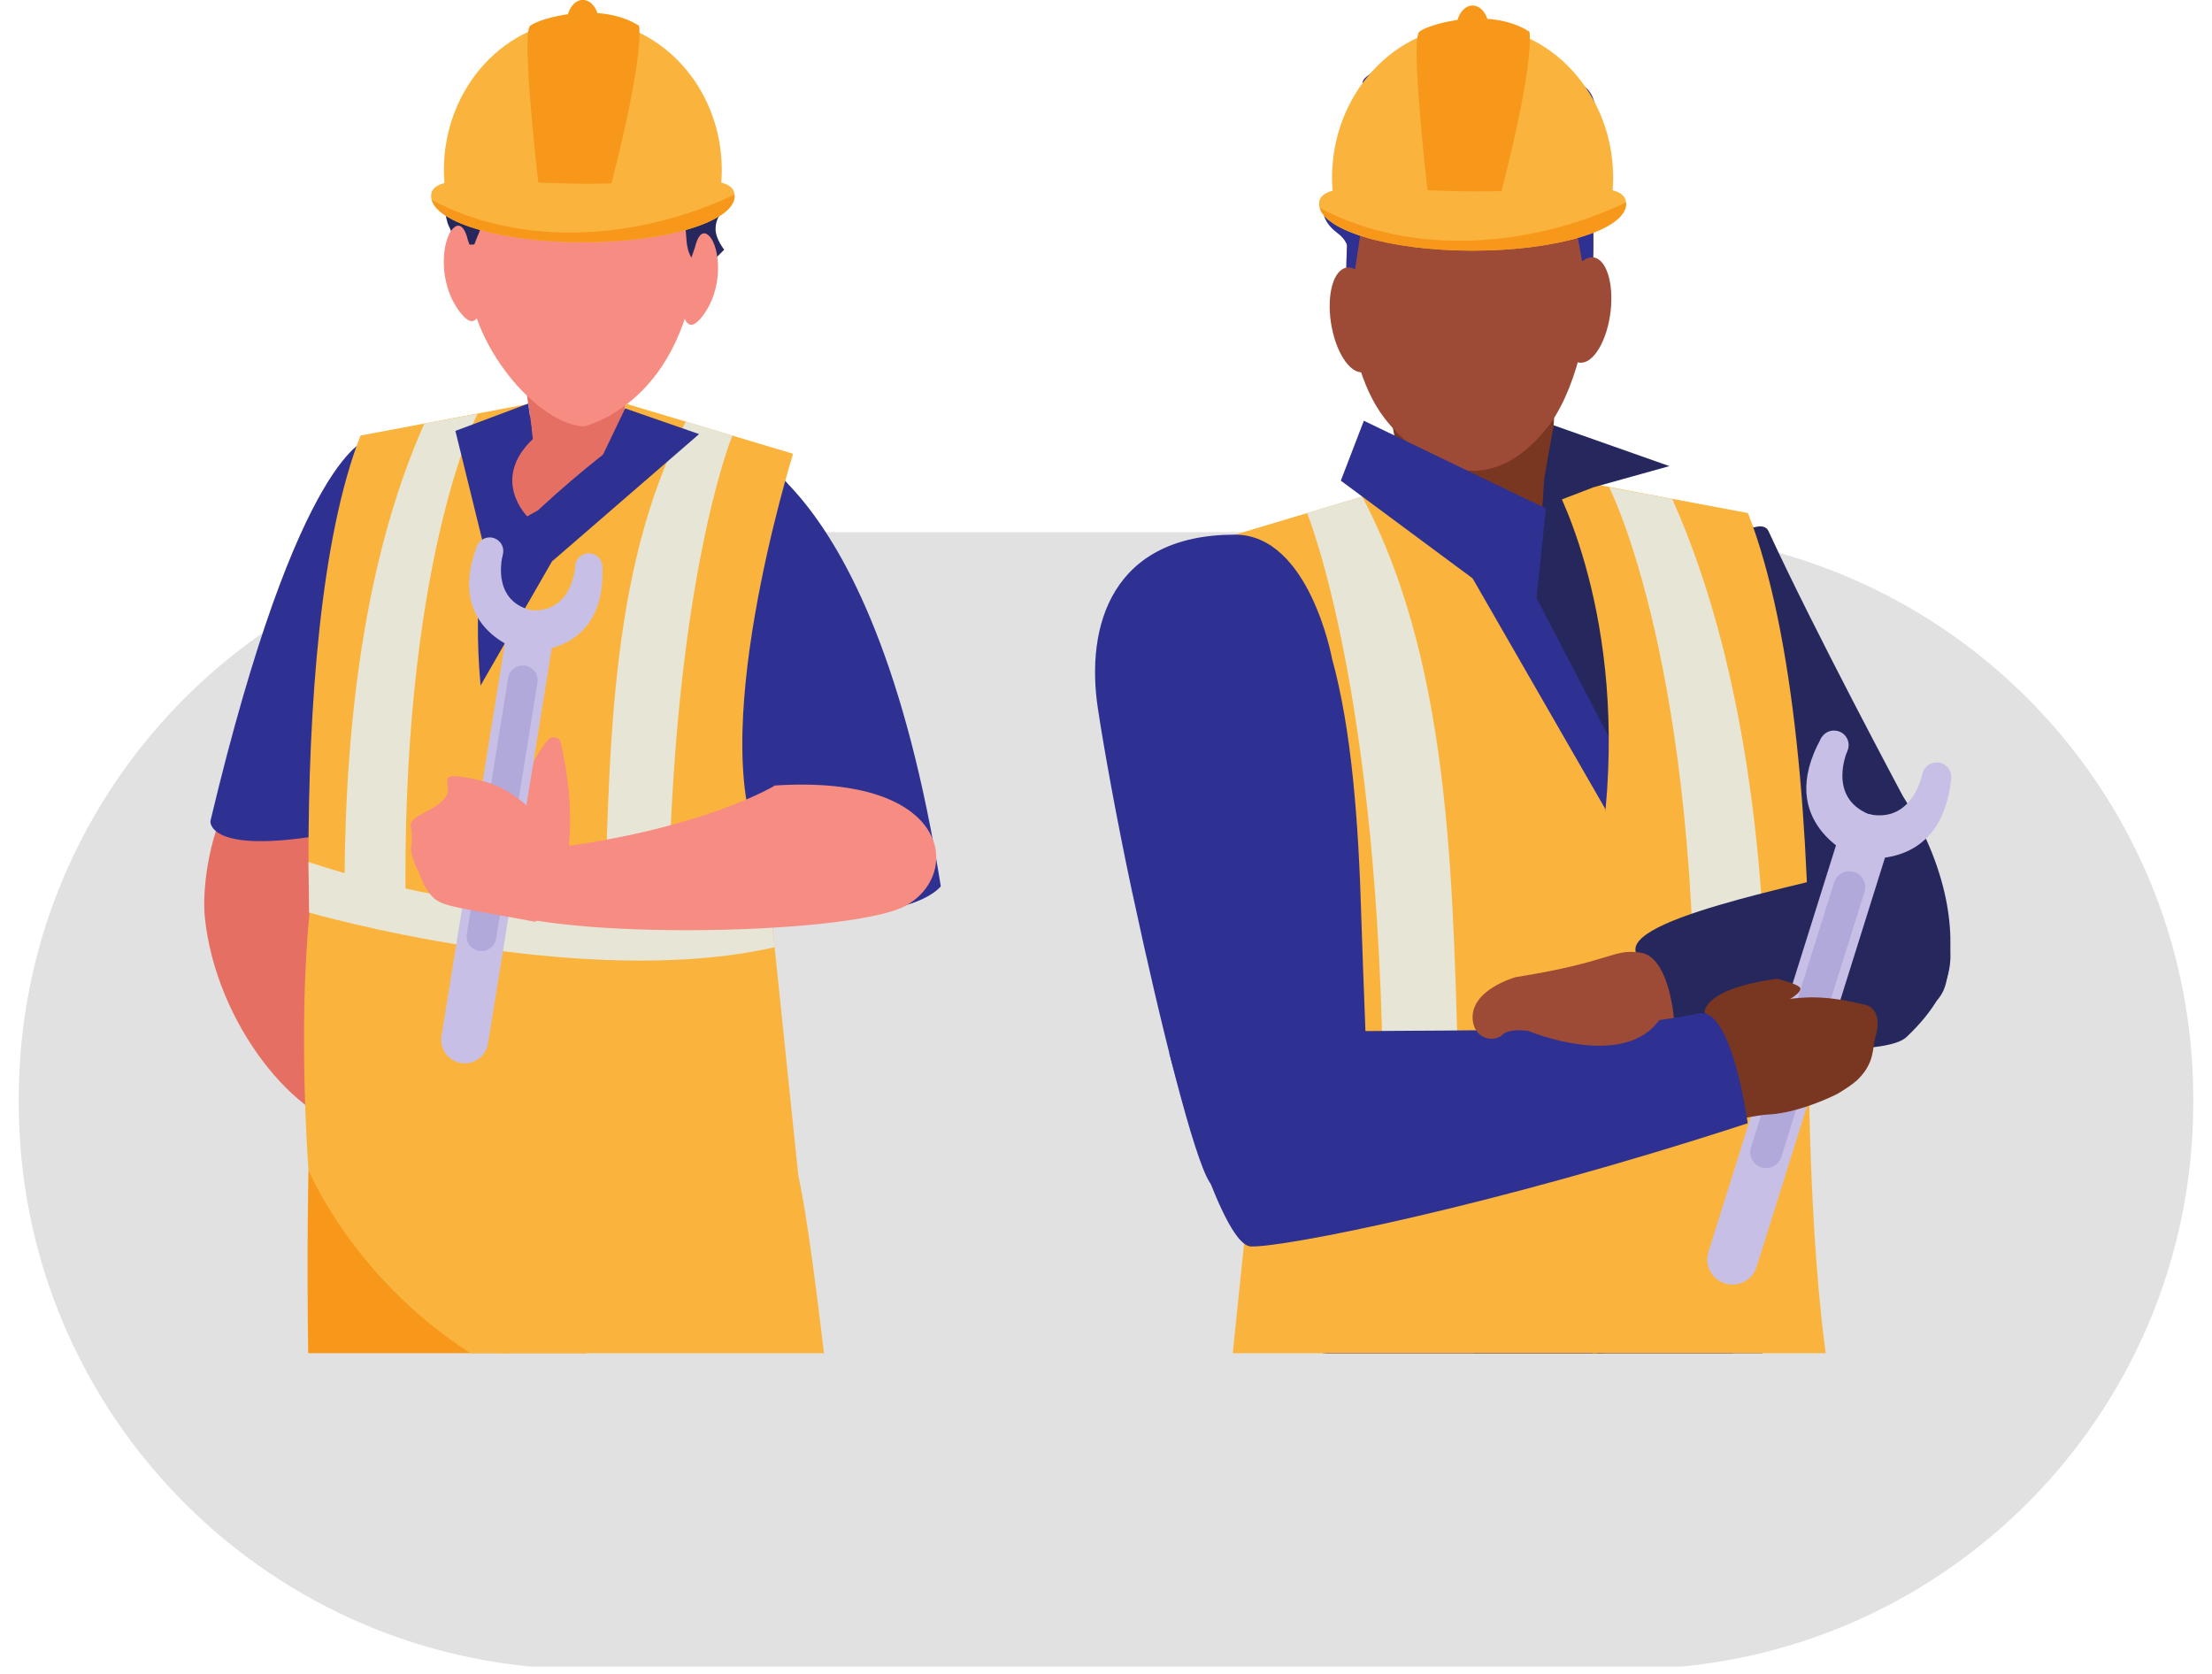
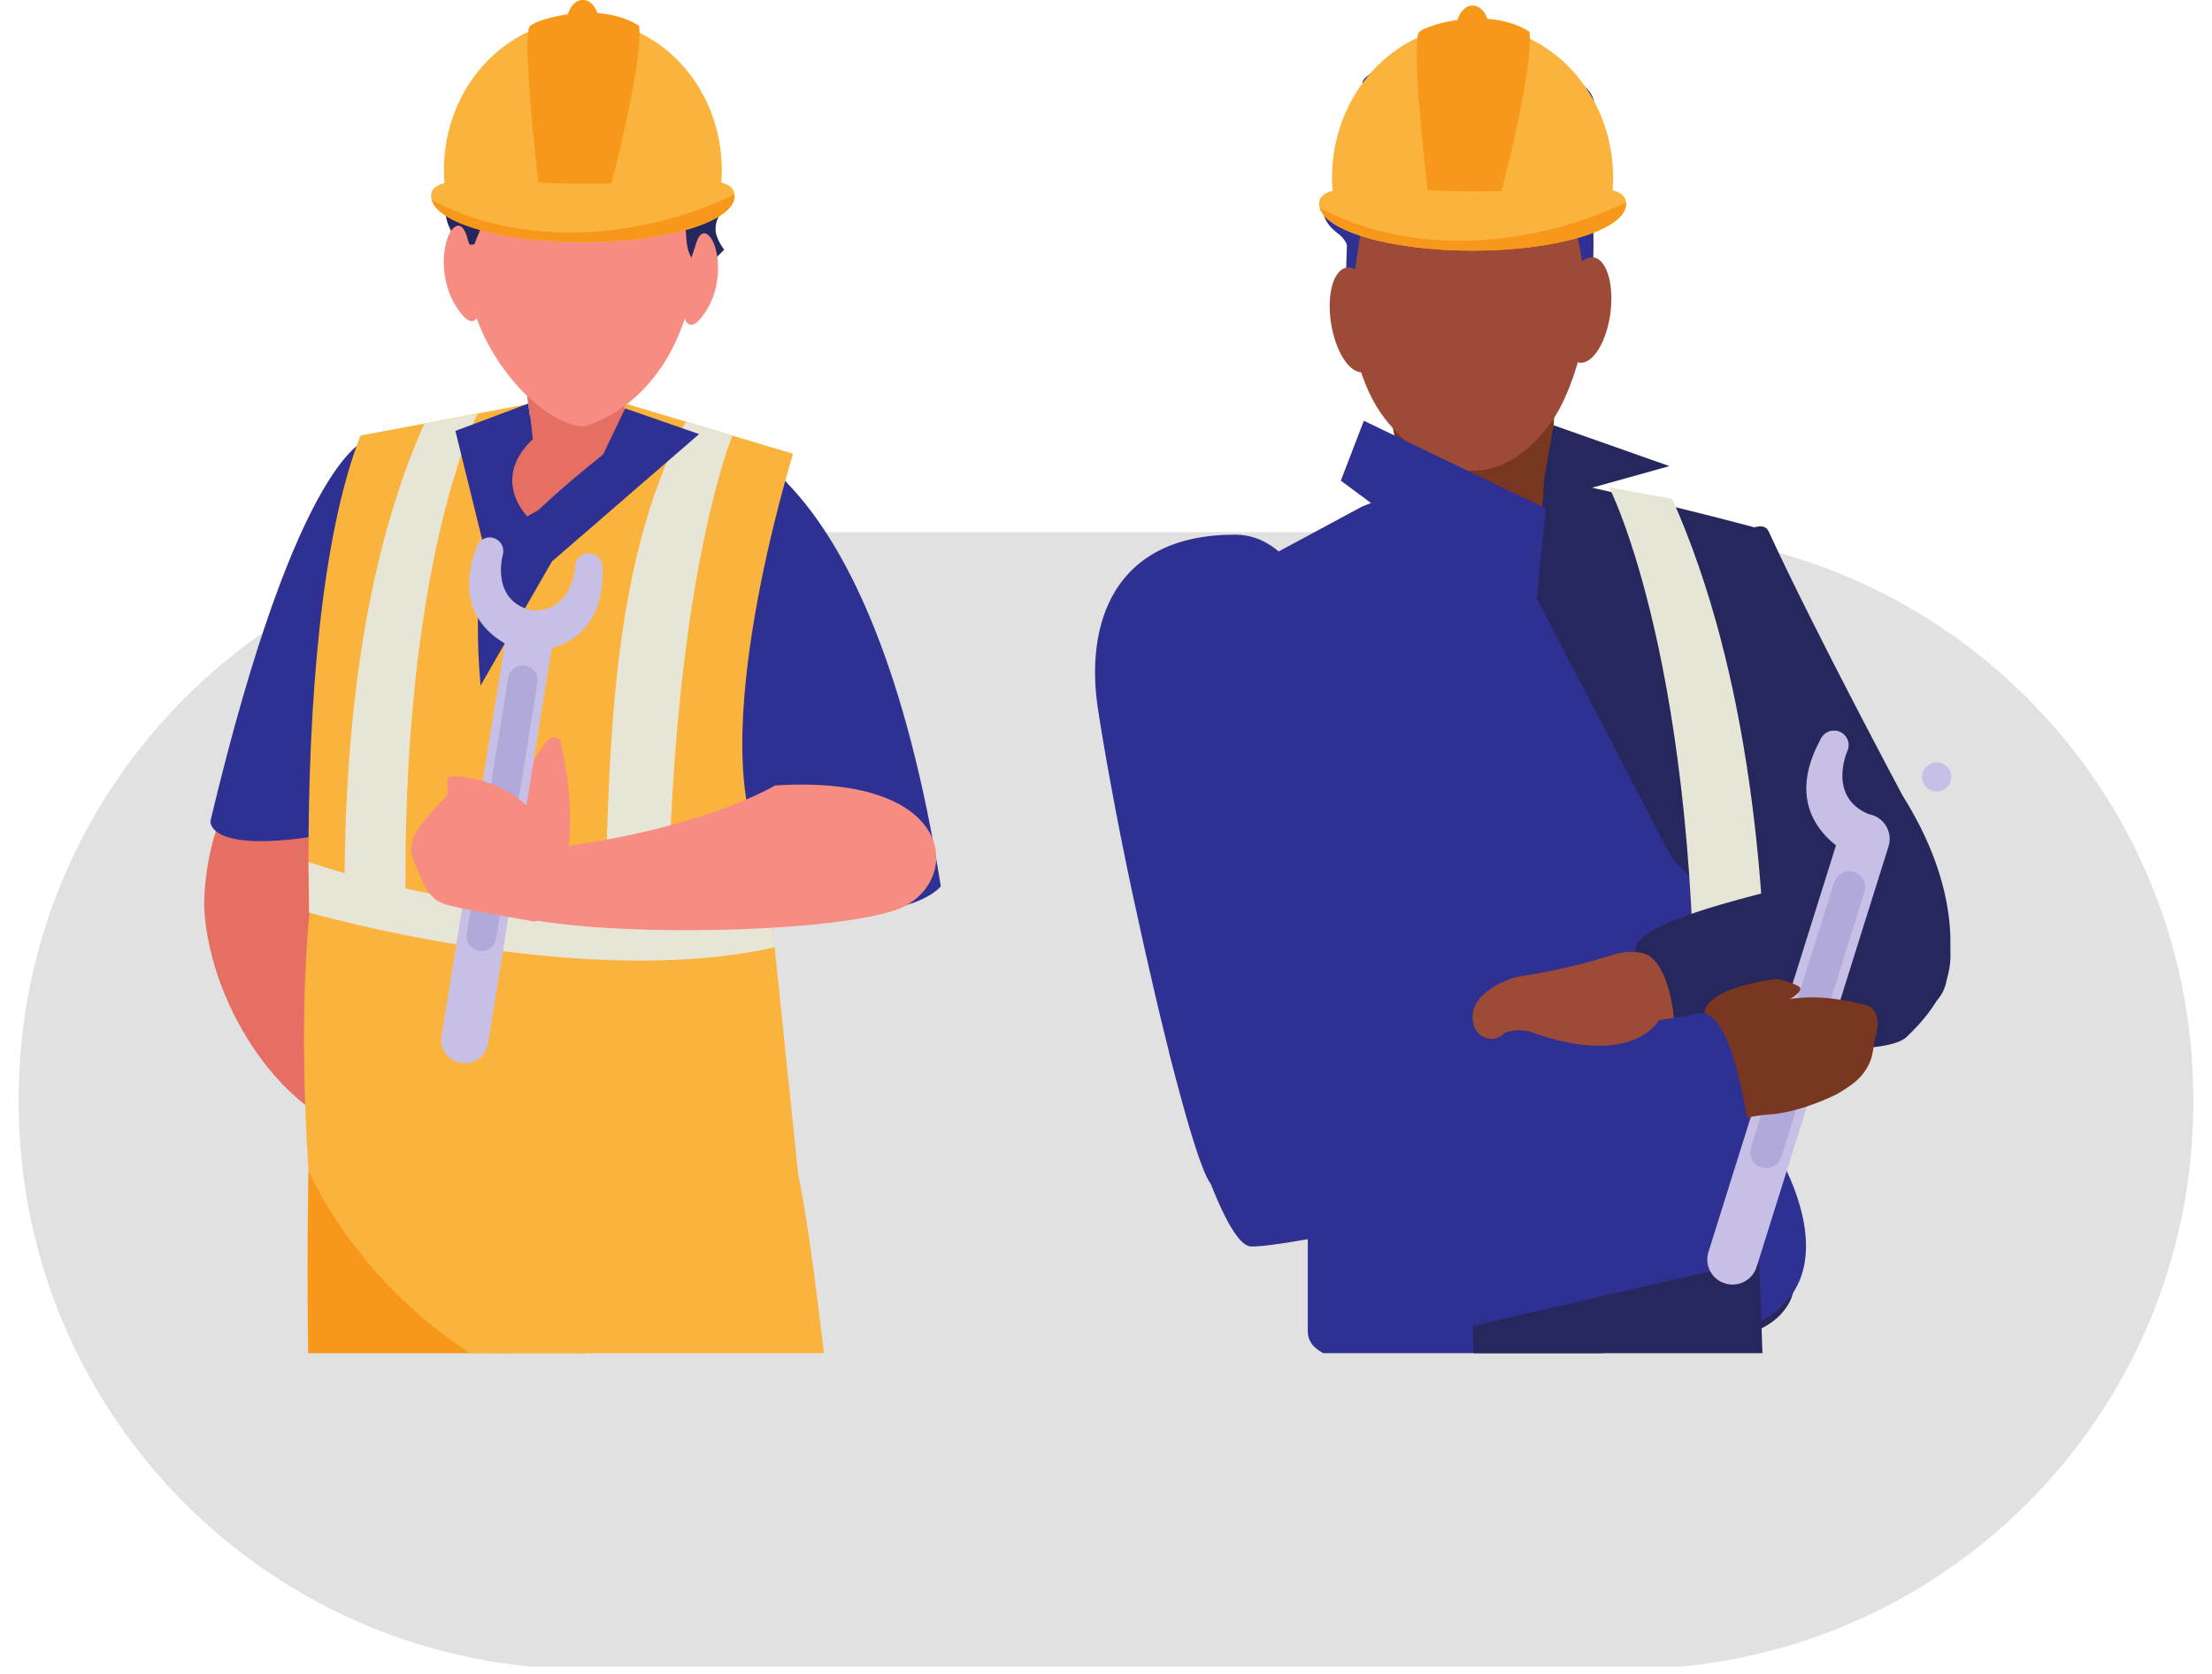
<svg xmlns="http://www.w3.org/2000/svg" width="144" zoomAndPan="magnify" viewBox="0 0 108 81.75" height="109" preserveAspectRatio="xMidYMid meet" version="1.0">
  <defs>
    <clipPath id="ea756b3a66">
      <path d="M 0.914 25.984 L 107.262 25.984 L 107.262 81.5 L 0.914 81.5 Z M 0.914 25.984 " clip-rule="nonzero" />
    </clipPath>
    <clipPath id="da6ea745d1">
      <path d="M 28.578 25.984 L 79.422 25.984 C 94.703 25.984 107.086 38.371 107.086 53.652 L 107.086 53.836 C 107.086 69.113 94.703 81.5 79.422 81.5 L 28.578 81.5 C 13.297 81.5 0.914 69.113 0.914 53.836 L 0.914 53.652 C 0.914 38.371 13.297 25.984 28.578 25.984 " clip-rule="nonzero" />
    </clipPath>
    <clipPath id="58c2463cf6">
      <path d="M 54 20.898 L 88.199 20.898 L 88.199 66.07 L 54 66.07 Z M 54 20.898 " clip-rule="nonzero" />
    </clipPath>
    <clipPath id="4afabbd1bf">
      <path d="M 71.742 61.363 L 86.184 61.363 L 86.184 66.07 L 71.742 66.07 Z M 71.742 61.363 " clip-rule="nonzero" />
    </clipPath>
    <clipPath id="72dcc16507">
      <path d="M 64.688 62.199 L 85.512 62.199 L 85.512 66.07 L 64.688 66.07 Z M 64.688 62.199 " clip-rule="nonzero" />
    </clipPath>
    <clipPath id="219386f277">
-       <path d="M 60.152 23.074 L 78.965 23.074 L 78.965 66.07 L 60.152 66.07 Z M 60.152 23.074 " clip-rule="nonzero" />
-     </clipPath>
+       </clipPath>
    <clipPath id="643f4a6af9">
      <path d="M 75.605 23.074 L 89.207 23.074 L 89.207 66.07 L 75.605 66.07 Z M 75.605 23.074 " clip-rule="nonzero" />
    </clipPath>
    <clipPath id="d10aae2513">
      <path d="M 9.645 38 L 20 38 L 20 56 L 9.645 56 Z M 9.645 38 " clip-rule="nonzero" />
    </clipPath>
    <clipPath id="bcd8ccb351">
      <path d="M 15 52 L 28.746 52 L 28.746 66.07 L 15 66.07 Z M 15 52 " clip-rule="nonzero" />
    </clipPath>
    <clipPath id="7c509f00f6">
      <path d="M 15 49.492 L 25.727 49.492 L 25.727 66.07 L 15 66.07 Z M 15 49.492 " clip-rule="nonzero" />
    </clipPath>
    <clipPath id="03f4ecf0f3">
      <path d="M 22.703 50.496 L 40.336 50.496 L 40.336 66.07 L 22.703 66.07 Z M 22.703 50.496 " clip-rule="nonzero" />
    </clipPath>
  </defs>
  <g clip-path="url(#ea756b3a66)">
    <g clip-path="url(#da6ea745d1)">
      <path fill="#e1e1e1" d="M 0.914 25.984 L 107.262 25.984 L 107.262 81.375 L 0.914 81.375 Z M 0.914 25.984 " fill-opacity="1" fill-rule="nonzero" />
    </g>
  </g>
  <path fill="#26285d" d="M 85.969 25.832 C 85.969 25.832 79.242 23.988 72.926 22.836 C 72.926 22.836 74.434 23.227 76.273 24.719 C 75.988 25.496 74.621 29.309 74.82 30.137 C 75.023 30.969 81.336 42.039 82.766 44.641 C 82.719 59.309 82.531 56.637 82.531 56.637 L 79.492 65.164 C 79.492 65.164 85.586 66.543 87.301 63.703 C 88.918 61.027 83.121 59.332 85.969 25.832 " fill-opacity="1" fill-rule="nonzero" />
  <path fill="#793620" d="M 66.809 15.578 C 66.809 15.578 68.484 22.047 68.719 25.762 C 68.719 25.762 73.387 30.141 75.93 27.711 C 75.93 27.711 75.195 16.234 77.273 14.746 C 79.348 13.258 66.809 15.578 66.809 15.578 " fill-opacity="1" fill-rule="nonzero" />
  <path fill="#26285d" d="M 75.859 20.766 C 75.859 20.766 75.391 23.344 75.391 23.461 C 75.391 23.582 75.02 29.199 75.02 29.199 C 75.02 29.199 76.496 27.402 76.844 27.059 C 77.188 26.715 77.656 23.18 77.656 23.18 L 75.859 20.766 " fill-opacity="1" fill-rule="nonzero" />
  <g clip-path="url(#58c2463cf6)">
    <path fill="#2e3192" d="M 63.852 65.02 C 63.852 65.469 64.125 65.812 64.605 66.07 L 78.223 66.07 C 81.438 65.652 83.922 65.203 83.922 65.203 C 91.504 63.645 86.645 56.078 86.645 56.078 L 83.125 43.441 C 82.617 42.93 82.117 42.414 81.629 41.898 L 75.02 29.199 L 75.477 24.828 L 66.941 20.914 L 67.164 24.469 L 66.508 24.73 L 57.684 29.48 L 54.023 35.426 L 63.852 58.203 C 63.852 58.203 63.852 64.188 63.852 65.02 " fill-opacity="1" fill-rule="nonzero" />
  </g>
  <path fill="#26285d" d="M 89.93 49.043 C 89.621 48.922 89.656 49.066 89.723 49.211 C 89.867 49.52 90.176 49.832 87.539 47.473 C 87.539 47.473 88.184 49.188 86.566 47.418 C 83.707 44.875 83.828 40.172 82.031 37.535 C 82.031 37.535 81.098 32.059 82.492 28.926 C 83.375 26.934 85.93 25.023 86.348 25.934 C 88.586 30.797 92.895 38.844 92.895 38.848 C 95.367 42.785 95.473 45.988 95.023 47.957 C 94.543 50.062 91.633 49.715 89.93 49.043 " fill-opacity="1" fill-rule="nonzero" />
  <g clip-path="url(#4afabbd1bf)">
    <path fill="#26285d" d="M 86.051 66.07 C 85.957 63.238 85.871 61.523 85.871 61.523 L 71.902 64.742 C 71.902 64.742 71.918 65.219 71.949 66.07 L 86.051 66.07 " fill-opacity="1" fill-rule="nonzero" />
  </g>
  <g clip-path="url(#72dcc16507)">
-     <path fill="#2e3192" d="M 84.629 66.07 C 84.863 65.277 85.098 64.484 85.332 63.699 C 85.789 62.164 73.84 64.371 73.734 62.809 C 69.762 62.766 67.852 61.43 64.922 63.359 C 64.922 63.359 64.871 64.348 64.746 66.07 L 84.629 66.07 " fill-opacity="1" fill-rule="nonzero" />
-   </g>
+     </g>
  <g clip-path="url(#219386f277)">
    <path fill="#fab43d" d="M 61.91 49.438 L 60.188 66.07 L 77.973 66.07 C 78.496 59.859 79.355 47.066 78.391 39.52 L 70.238 25.352 L 69.988 23.203 L 60.301 26.105 C 60.301 26.105 65.652 43.199 61.91 49.438 " fill-opacity="1" fill-rule="nonzero" />
  </g>
-   <path fill="#e7e5d6" d="M 67.531 53.668 C 67.395 33.703 63.816 25.051 63.816 25.051 L 66.508 24.246 C 71.09 32.902 70.898 44.219 71.25 53.512 C 70.074 53.293 68.641 53.273 67.531 53.668 " fill-opacity="1" fill-rule="nonzero" />
  <g clip-path="url(#643f4a6af9)">
-     <path fill="#fab43d" d="M 78.391 39.52 L 77.734 66.07 L 89.141 66.07 C 88.887 64.262 88.434 60.086 88.316 52.883 C 88.297 51.855 88.355 50.805 88.355 49.734 C 88.367 40.75 87.645 30.926 85.344 25.051 L 75.691 23.234 C 75.691 23.234 79.336 29.367 78.391 39.52 " fill-opacity="1" fill-rule="nonzero" />
-   </g>
+     </g>
  <path fill="#e7e5d6" d="M 83.824 52.469 C 83.434 52.574 83.07 52.715 82.723 52.879 C 83.074 32.543 78.566 23.793 78.566 23.793 L 81.645 24.355 C 85.473 32.945 86.332 43.574 86.266 52.301 C 85.445 52.203 84.613 52.25 83.824 52.469 " fill-opacity="1" fill-rule="nonzero" />
  <path fill="#e7e5d6" d="M 61.367 54.672 L 61.625 52.199 C 61.625 52.199 74.41 54.371 88.355 49.734 L 88.32 52.664 C 88.32 52.664 72.594 57.223 61.367 54.672 " fill-opacity="1" fill-rule="nonzero" />
  <path fill="#fab43d" d="M 58.84 30.535 C 58.855 33.965 58.73 37.395 58.625 40.832 C 57.703 35.848 57.035 32.523 57.035 32.523 C 57.562 31.809 58.176 31.148 58.84 30.535 " fill-opacity="1" fill-rule="nonzero" />
  <path fill="#26285d" d="M 91.75 42.199 C 91.75 42.199 98.594 45.414 93.09 50.629 C 92.312 51.363 88.918 51.453 79.848 50.871 C 79.848 50.871 82.676 49.691 80.027 46.766 C 78.406 44.977 88.145 43.211 91.75 42.199 " fill-opacity="1" fill-rule="nonzero" />
  <path fill="#c7bfe5" d="M 91.398 39.789 C 92.047 39.992 92.41 40.68 92.207 41.324 L 85.766 61.859 C 85.562 62.508 84.871 62.867 84.223 62.664 C 83.574 62.465 83.211 61.777 83.414 61.129 L 89.855 40.594 C 90.059 39.945 90.75 39.586 91.398 39.789 " fill-opacity="1" fill-rule="nonzero" />
  <path fill="#b2a9db" d="M 86.234 57.031 C 86.156 57.031 86.078 57.02 86 56.996 C 85.59 56.871 85.363 56.438 85.492 56.027 L 89.551 43.082 C 89.656 42.754 89.961 42.539 90.293 42.539 C 90.367 42.539 90.445 42.551 90.523 42.574 C 90.934 42.703 91.16 43.137 91.035 43.543 L 86.973 56.488 C 86.871 56.82 86.562 57.031 86.234 57.031 " fill-opacity="1" fill-rule="nonzero" />
  <path fill="#c7bfe5" d="M 94.926 37.328 C 94.586 37.125 94.148 37.234 93.945 37.57 C 93.742 37.906 93.848 38.34 94.188 38.543 C 94.523 38.75 94.961 38.641 95.164 38.305 C 95.371 37.969 95.262 37.531 94.926 37.328 " fill-opacity="1" fill-rule="nonzero" />
-   <path fill="#c7bfe5" d="M 95.266 37.98 C 94.812 42.777 90.57 41.844 90.57 41.844 L 91.227 39.75 C 93.383 40.219 93.852 37.816 93.852 37.816 L 95.266 37.98 " fill-opacity="1" fill-rule="nonzero" />
  <path fill="#c7bfe5" d="M 89.59 35.672 C 89.984 35.695 90.281 36.031 90.258 36.422 C 90.234 36.812 89.895 37.113 89.504 37.09 C 89.109 37.066 88.809 36.727 88.832 36.336 C 88.859 35.945 89.195 35.645 89.59 35.672 " fill-opacity="1" fill-rule="nonzero" />
  <path fill="#c7bfe5" d="M 88.938 36.008 C 86.57 40.215 90.59 41.848 90.59 41.848 L 91.246 39.754 C 89.207 38.918 90.191 36.68 90.191 36.68 L 88.938 36.008 " fill-opacity="1" fill-rule="nonzero" />
  <path fill="#2e3192" d="M 66.672 58.645 C 67.035 57.328 66.664 51.047 66.465 44.789 C 66.332 40.152 65.996 35.629 65.035 32.156 C 65.035 32.156 63.93 26.105 60.301 26.105 C 54.301 26.102 52.984 30.535 53.605 34.602 C 53.883 36.449 54.496 39.887 55.277 43.559 C 55.285 43.594 55.293 43.629 55.301 43.66 C 55.312 43.719 55.328 43.781 55.34 43.84 C 56.641 49.922 58.293 56.562 59.062 57.727 C 60.312 59.613 66.039 60.949 66.672 58.645 " fill-opacity="1" fill-rule="nonzero" />
  <path fill="#793620" d="M 83.824 49.98 L 83.223 49.43 C 83.223 49.43 83.129 48.281 86.777 47.789 C 86.777 47.789 87.828 48.051 87.898 48.246 C 87.969 48.441 87.391 48.898 86.508 49.125 C 85.625 49.355 83.824 49.98 83.824 49.98 " fill-opacity="1" fill-rule="nonzero" />
  <path fill="#793620" d="M 83.566 49.473 C 83.566 49.473 85.355 49.004 86.566 48.871 C 87.773 48.738 88.711 48.488 90.988 49.043 C 90.988 49.043 92.027 49.121 91.547 50.719 C 91.414 51.16 91.547 51.863 90.727 52.688 C 90.406 53.008 89.715 53.406 89.715 53.406 C 89.715 53.406 84.953 55.887 84 53.105 L 83.566 49.473 " fill-opacity="1" fill-rule="nonzero" />
  <path fill="#793620" d="M 81.695 50.375 C 82.586 52.105 81.375 53.652 82.023 55.199 C 83.266 55 84.957 54.578 86.23 54.418 C 86.23 54.418 88.492 49.781 83.832 49.484 C 83.395 49.457 82.641 49.73 81.383 49.844 C 81.566 50.066 81.551 50.094 81.695 50.375 " fill-opacity="1" fill-rule="nonzero" />
  <path fill="#2e3192" d="M 57.09 51.418 C 57.09 51.418 59.523 60.805 61.078 60.859 C 62.633 60.918 72.777 58.941 85.332 54.844 C 85.332 54.844 84.566 49.152 82.961 49.48 C 74.84 51.148 60.777 49.434 57.09 51.418 " fill-opacity="1" fill-rule="nonzero" />
  <path fill="#9d4b36" d="M 81.727 49.703 C 81.727 49.703 81.496 46.723 80.105 46.516 C 78.719 46.305 78.797 46.945 74 47.711 C 74 47.711 71.746 48.328 71.906 49.82 C 72.016 50.797 73 50.879 73.344 50.531 C 73.688 50.188 74.617 50.336 74.617 50.336 C 74.617 50.336 79.238 52.27 81.012 49.809 L 81.727 49.703 " fill-opacity="1" fill-rule="nonzero" />
  <path fill="#9d4b36" d="M 67.59 20.406 C 67.59 20.406 71.484 25.812 75.465 20.977 C 78.312 17.527 78.508 7.824 76.309 5.676 C 74.105 3.531 68.789 2.055 66.809 6.953 C 65.262 10.781 65.266 17.391 67.59 20.406 " fill-opacity="1" fill-rule="nonzero" />
  <path fill="#2e3192" d="M 66.809 6.953 C 65.996 8.957 65.617 11.73 65.773 14.348 L 65.957 14.523 L 66.809 8.824 L 71.773 10.41 L 76.504 8.719 L 77.504 14.156 L 77.699 13.969 C 78.02 10.453 77.539 6.879 76.309 5.676 C 74.105 3.531 68.789 2.055 66.809 6.953 " fill-opacity="1" fill-rule="nonzero" />
  <path fill="#9d4b36" d="M 77.875 12.582 C 78.504 12.758 78.828 14.047 78.602 15.457 C 78.371 16.867 77.676 17.867 77.047 17.691 C 76.418 17.516 76.09 16.227 76.32 14.816 C 76.551 13.406 77.246 12.406 77.875 12.582 " fill-opacity="1" fill-rule="nonzero" />
  <path fill="#9d4b36" d="M 65.656 13.09 C 66.277 12.879 67.008 13.84 67.285 15.234 C 67.562 16.629 67.281 17.934 66.656 18.148 C 66.035 18.363 65.305 17.402 65.027 16.004 C 64.75 14.609 65.031 13.305 65.656 13.09 " fill-opacity="1" fill-rule="nonzero" />
  <path fill="#2e3192" d="M 77.582 8.941 C 77.582 8.941 77.961 8.234 77.797 7.68 C 77.633 7.125 78.504 4.824 77.191 4.109 C 75.879 3.398 74.367 2.949 73.492 2.129 C 72.621 1.312 70.711 2.75 69.387 3.672 C 68.062 4.598 67.898 2.883 66.809 3.672 C 65.723 4.465 68.172 4.449 67.641 5.477 C 67.109 6.508 65.785 7.637 66.156 8.324 C 66.527 9.012 64.832 9.16 64.645 9.816 C 64.461 10.477 64.785 11 65.316 11.395 C 65.848 11.785 65.918 12.352 65.863 12.746 C 65.812 13.141 66.422 8.34 66.422 8.34 L 69.414 8.629 L 76.891 8.445 L 77.461 8.922 " fill-opacity="1" fill-rule="nonzero" />
  <path fill="#2e3192" d="M 75.477 24.828 L 71.898 28.238 L 65.465 23.469 L 66.59 20.543 L 75.477 24.828 " fill-opacity="1" fill-rule="nonzero" />
  <path fill="#26285d" d="M 75.309 24.75 L 77.797 23.793 L 81.508 22.758 L 75.859 20.766 L 75.309 24.75 " fill-opacity="1" fill-rule="nonzero" />
  <path fill="#fab43d" d="M 67.434 9.746 C 69.309 10.207 71.27 10.516 73.191 10.68 C 74.203 10.766 75.219 10.836 76.234 10.84 L 76.355 10.84 C 77.027 10.414 77.738 10.062 78.578 9.777 C 78.617 9.766 78.648 9.758 78.684 9.746 C 78.73 9.398 78.762 9.047 78.762 8.684 C 78.762 4.578 75.691 1.25 71.898 1.25 C 68.109 1.25 65.035 4.578 65.035 8.684 C 65.035 9.02 65.062 9.348 65.105 9.672 C 65.816 9.535 66.594 9.543 67.434 9.746 " fill-opacity="1" fill-rule="nonzero" />
  <path fill="#f7981a" d="M 69.699 9.289 C 69.699 9.289 68.84 1.922 69.301 1.547 C 69.762 1.168 72.742 0.312 74.672 1.547 C 74.672 1.547 74.992 2.777 73.312 9.336 L 71.93 10.34 L 69.699 9.289 " fill-opacity="1" fill-rule="nonzero" />
  <path fill="#fab43d" d="M 79.395 9.949 C 79.395 11.215 76.039 12.238 71.898 12.238 C 67.758 12.238 64.402 11.215 64.402 9.949 C 64.402 8.684 68.012 9.348 72.152 9.348 C 76.293 9.348 79.395 8.684 79.395 9.949 " fill-opacity="1" fill-rule="nonzero" />
  <path fill="#f7981a" d="M 64.438 10.152 C 64.773 11.32 67.984 12.238 71.898 12.238 C 76.039 12.238 79.395 11.215 79.395 9.949 C 79.395 9.926 79.383 9.91 79.383 9.887 C 74.805 12.066 68.984 12.57 64.438 10.152 " fill-opacity="1" fill-rule="nonzero" />
  <path fill="#f7981a" d="M 72.695 1.41 C 72.695 2.043 72.34 2.555 71.898 2.555 C 71.461 2.555 71.102 2.043 71.102 1.41 C 71.102 0.781 71.461 0.27 71.898 0.27 C 72.34 0.27 72.695 0.781 72.695 1.41 " fill-opacity="1" fill-rule="nonzero" />
  <path fill="#e66f64" d="M 17.223 51.457 C 17.223 51.457 19.793 51.711 21.426 50.383 C 21.426 50.383 21.637 50.344 21.727 50.656 C 21.812 50.969 21.238 52.312 20.621 52.699 C 20.004 53.086 18.695 52.809 18.695 52.809 L 17.223 51.457 " fill-opacity="1" fill-rule="nonzero" />
  <g clip-path="url(#d10aae2513)">
    <path fill="#e66f64" d="M 16.246 41.742 C 16.246 41.742 13.848 46.414 18.293 51.754 C 18.293 51.754 20.578 55.43 17.551 55.145 C 14.52 54.859 10.539 50.023 10 44.781 C 9.695 41.805 11.754 33.141 16.246 41.742 " fill-opacity="1" fill-rule="nonzero" />
  </g>
  <path fill="#2e3192" d="M 17.992 21.438 C 17.992 21.438 14.609 21.898 10.273 40.09 C 10.273 40.09 10.109 41.574 14.977 40.891 C 17.938 40.473 16.938 39.156 21.531 29.406 C 21.531 29.406 19.891 20.184 17.992 21.438 " fill-opacity="1" fill-rule="nonzero" />
  <path fill="#e66f64" d="M 21.992 53.898 C 22.586 55.02 22.008 56.18 21.133 57.016 C 20.105 57.055 18.254 57.875 15.895 54.457 C 15.895 54.457 15.723 52.191 18.52 51.707 C 18.52 51.707 17.973 50.98 19.801 52.039 C 20.324 52.344 21 52.594 21.695 52.82 C 21.723 53.191 21.812 53.555 21.992 53.898 " fill-opacity="1" fill-rule="nonzero" />
  <g clip-path="url(#bcd8ccb351)">
    <path fill="#f7981a" d="M 28.609 66.07 C 28.234 58.578 27.848 52.023 27.848 52.023 L 15.062 57.129 C 15.062 57.129 14.969 60.883 15.047 66.07 L 28.609 66.07 " fill-opacity="1" fill-rule="nonzero" />
  </g>
  <g clip-path="url(#7c509f00f6)">
    <path fill="#fab43d" d="M 22.969 66.07 L 24.887 66.07 C 25.09 63.68 25.57 58.031 25.57 57.898 C 25.57 57.734 24.188 49.531 24.02 49.504 C 23.855 49.477 15.062 57.129 15.062 57.129 C 15.062 57.129 17.211 62.371 22.969 66.07 " fill-opacity="1" fill-rule="nonzero" />
  </g>
  <g clip-path="url(#03f4ecf0f3)">
    <path fill="#fab43d" d="M 40.23 66.07 C 39.379 58.836 38.984 57.461 38.984 57.461 C 36.691 55.949 29.52 50.477 26.414 50.512 C 26.332 51.734 22.785 52.105 22.84 53.355 C 23.023 57.586 23.703 61.945 24.57 66.07 L 40.23 66.07 " fill-opacity="1" fill-rule="nonzero" />
  </g>
  <path fill="#2e3192" d="M 28.707 20.281 C 28.707 20.281 36.84 20.695 38.723 24.027 C 38.723 24.027 37.523 41.93 35.355 52.41 C 35.355 52.41 23.996 57.594 17.238 51.125 C 17.238 51.125 11.742 31.676 17.652 22.32 C 17.652 22.32 19.547 19.941 28.707 20.281 " fill-opacity="1" fill-rule="nonzero" />
  <path fill="#e66f64" d="M 31.832 13.551 C 31.832 13.551 30.523 18.613 30.34 21.52 C 30.34 21.52 28.035 23.574 26.043 21.672 C 26.043 21.672 25.27 14.066 23.645 12.902 C 22.02 11.734 31.832 13.551 31.832 13.551 " fill-opacity="1" fill-rule="nonzero" />
  <path fill="#2e3192" d="M 34.738 21.344 C 34.738 21.344 42.527 21.863 45.934 43.273 C 45.934 43.273 44.742 44.918 39.609 44.484 C 36.484 44.219 38.582 40.57 33.484 33.594 C 33.484 33.594 32.676 20.141 34.738 21.344 " fill-opacity="1" fill-rule="nonzero" />
  <path fill="#f68c82" d="M 31.867 6.137 C 31.867 6.137 27.734 3.211 24.535 6.312 C 24.535 6.312 22.289 8.422 22.949 14.145 C 23.293 17.137 26.262 20.672 28.488 20.824 C 28.488 20.824 33.578 19.734 34.082 12.078 C 34.379 7.566 33.344 7.125 31.867 6.137 " fill-opacity="1" fill-rule="nonzero" />
  <path fill="#26285d" d="M 34.938 11.191 C 34.938 10.508 35.367 10.328 35.453 10.059 C 34.227 8.957 33.246 7.031 33.281 5.387 C 33.262 5.375 33.242 5.363 33.223 5.352 C 31.957 4.543 32.012 3.996 29.406 3.133 C 26.797 2.266 26.266 3.488 26.266 3.488 C 23.379 3.07 22.852 4.848 22.793 6.02 C 23.035 7.516 22.367 8.422 21.531 9.664 C 21.656 9.863 21.785 10.789 21.902 11.016 C 22.25 11.691 21.996 11.828 21.996 11.828 C 21.996 11.828 23.129 12.012 23.168 11.918 C 23.207 11.824 23.281 11.598 23.379 11.391 C 23.473 11.184 23.641 10.621 23.66 10.449 C 23.68 10.281 23.832 9.379 23.832 9.379 C 23.832 9.379 24.359 8.684 24.531 8.793 C 24.699 8.906 25.324 9.207 26.477 8.605 C 27.629 8.004 27.781 7.949 28.102 7.91 C 28.422 7.871 28.113 7.836 29.109 8.336 C 30.281 8.926 31.711 8.387 32.109 8.613 C 32.504 8.84 32.863 9.039 33.129 9.246 C 33.395 9.453 33.449 10.996 33.523 11.793 C 33.602 12.59 33.941 12.777 33.941 12.777 L 34.527 13.027 L 35.359 12.191 C 35.359 12.191 34.938 11.668 34.938 11.191 " fill-opacity="1" fill-rule="nonzero" />
  <path fill="#f68c82" d="M 33.934 12.07 C 33.934 12.07 34.148 11.016 34.641 11.535 C 35.133 12.055 35.379 14.047 34.285 15.453 C 33.195 16.859 33.258 14.168 33.258 14.074 C 33.258 13.984 33.934 12.07 33.934 12.07 " fill-opacity="1" fill-rule="nonzero" />
  <path fill="#f68c82" d="M 22.844 11.723 C 22.844 11.723 22.617 10.625 22.105 11.168 C 21.59 11.711 21.332 13.789 22.473 15.258 C 23.613 16.727 23.551 13.914 23.551 13.82 C 23.551 13.723 22.844 11.723 22.844 11.723 " fill-opacity="1" fill-rule="nonzero" />
  <path fill="#26285d" d="M 27.785 7.348 C 27.785 7.348 28.668 9.492 32.992 9.328 C 32.992 9.328 28.906 10.586 26.664 7.648 L 27.785 7.348 " fill-opacity="1" fill-rule="nonzero" />
  <path fill="#e66f64" d="M 26.609 21.438 L 30.34 21.52 C 30.34 21.52 28.609 22.746 26.258 24.922 L 25.742 25.211 C 25.742 25.211 23.93 23.418 26.016 21.438 L 26.609 21.438 " fill-opacity="1" fill-rule="nonzero" />
  <path fill="#fab43d" d="M 23.465 33.469 L 30.34 21.52 L 30.551 19.707 L 38.723 22.156 C 38.723 22.156 34.207 36.57 37.363 41.832 L 38.984 57.461 C 38.984 57.461 33.715 60.551 24.094 58.902 C 24.094 58.902 22.359 42.113 23.465 33.469 " fill-opacity="1" fill-rule="nonzero" />
  <path fill="#e7e5d6" d="M 32.621 45.402 C 32.738 28.566 35.758 21.266 35.758 21.266 L 33.484 20.586 C 29.621 27.891 29.785 37.434 29.488 45.273 C 30.48 45.086 31.688 45.066 32.621 45.402 " fill-opacity="1" fill-rule="nonzero" />
  <path fill="#fab43d" d="M 25.742 19.734 C 25.742 19.734 22.668 24.906 23.465 33.469 L 24.094 58.902 L 15.062 57.129 C 15.062 57.129 14.547 50.383 15.098 44.738 C 15.18 43.879 15.062 42.988 15.062 42.086 C 15.051 34.508 15.66 26.223 17.602 21.266 L 25.742 19.734 " fill-opacity="1" fill-rule="nonzero" />
  <path fill="#e7e5d6" d="M 18.883 44.391 C 19.215 44.48 19.52 44.602 19.812 44.738 C 19.512 27.586 23.316 20.203 23.316 20.203 L 20.719 20.68 C 17.492 27.926 16.77 36.891 16.824 44.246 C 17.516 44.168 18.219 44.207 18.883 44.391 " fill-opacity="1" fill-rule="nonzero" />
  <path fill="#2e3192" d="M 25.969 21.039 C 24.559 22.031 23.805 27.418 23.805 27.418 L 22.234 21.039 L 25.789 19.707 " fill-opacity="1" fill-rule="nonzero" />
  <path fill="#2e3192" d="M 26.945 27.418 L 34.133 21.195 L 30.523 19.941 Z M 26.945 27.418 " fill-opacity="1" fill-rule="nonzero" />
  <path fill="#e7e5d6" d="M 37.82 46.25 L 37.605 44.164 C 37.605 44.164 26.824 45.996 15.062 42.086 L 15.09 44.555 C 15.09 44.555 28.355 48.398 37.82 46.25 " fill-opacity="1" fill-rule="nonzero" />
  <path fill="#fab43d" d="M 24.043 9.367 C 25.898 9.82 27.836 10.125 29.734 10.289 C 30.738 10.375 31.734 10.441 32.742 10.445 L 32.863 10.445 C 33.527 10.027 34.23 9.68 35.062 9.395 C 35.094 9.383 35.129 9.379 35.164 9.367 C 35.211 9.02 35.242 8.672 35.242 8.312 C 35.242 4.254 32.207 0.965 28.457 0.965 C 24.711 0.965 21.672 4.254 21.672 8.312 C 21.672 8.645 21.699 8.973 21.738 9.293 C 22.441 9.156 23.211 9.164 24.043 9.367 " fill-opacity="1" fill-rule="nonzero" />
  <path fill="#f7981a" d="M 26.281 8.914 C 26.281 8.914 25.434 1.629 25.887 1.258 C 26.344 0.887 29.289 0.039 31.199 1.258 C 31.199 1.258 31.516 2.477 29.852 8.961 L 28.488 9.949 L 26.281 8.914 " fill-opacity="1" fill-rule="nonzero" />
  <path fill="#fab43d" d="M 35.867 9.566 C 35.867 10.816 32.551 11.828 28.457 11.828 C 24.363 11.828 21.047 10.816 21.047 9.566 C 21.047 8.312 24.617 8.973 28.707 8.973 C 32.801 8.973 35.867 8.312 35.867 9.566 " fill-opacity="1" fill-rule="nonzero" />
  <path fill="#f7981a" d="M 21.082 9.766 C 21.414 10.922 24.586 11.828 28.457 11.828 C 32.551 11.828 35.867 10.816 35.867 9.566 C 35.867 9.543 35.855 9.527 35.855 9.504 C 31.328 11.66 25.578 12.16 21.082 9.766 " fill-opacity="1" fill-rule="nonzero" />
  <path fill="#f7981a" d="M 29.246 1.125 C 29.246 1.75 28.891 2.254 28.457 2.254 C 28.023 2.254 27.668 1.75 27.668 1.125 C 27.668 0.504 28.023 -0.004 28.457 -0.004 C 28.891 -0.004 29.246 0.504 29.246 1.125 " fill-opacity="1" fill-rule="nonzero" />
  <path fill="#f68c82" d="M 27.191 43.496 C 27.191 43.496 28.52 41.32 27.371 36.219 C 27.371 36.219 27.328 35.973 26.945 36.004 C 26.562 36.031 25.273 38.527 25.094 39.363 C 24.918 40.195 25.758 41.523 25.758 41.523 L 27.191 43.496 " fill-opacity="1" fill-rule="nonzero" />
  <path fill="#f68c82" d="M 37.836 38.352 C 37.836 38.352 34.523 40.398 27.281 41.367 C 27.281 41.367 20.758 42.121 23.293 44.047 C 25.832 45.973 41.418 45.715 44.195 44.234 C 46.973 42.758 46.523 37.793 37.836 38.352 " fill-opacity="1" fill-rule="nonzero" />
  <path fill="#c7bfe5" d="M 26.078 29.809 C 26.703 29.91 27.129 30.496 27.027 31.121 L 23.828 50.953 C 23.727 51.578 23.137 52.004 22.508 51.902 C 21.883 51.801 21.457 51.215 21.555 50.59 L 24.758 30.758 C 24.859 30.133 25.449 29.707 26.078 29.809 " fill-opacity="1" fill-rule="nonzero" />
  <path fill="#b2a9db" d="M 23.508 46.438 C 23.469 46.438 23.434 46.434 23.395 46.43 C 22.996 46.367 22.73 45.996 22.793 45.602 L 24.812 33.098 C 24.867 32.742 25.176 32.492 25.527 32.492 C 25.562 32.492 25.602 32.492 25.641 32.5 C 26.035 32.562 26.305 32.934 26.242 33.324 L 24.223 45.828 C 24.168 46.184 23.859 46.438 23.508 46.438 " fill-opacity="1" fill-rule="nonzero" />
  <path fill="#c7bfe5" d="M 29.008 27.07 C 28.668 26.926 28.277 27.082 28.133 27.418 C 27.988 27.758 28.148 28.148 28.484 28.289 C 28.824 28.434 29.215 28.273 29.359 27.938 C 29.504 27.598 29.344 27.211 29.008 27.07 " fill-opacity="1" fill-rule="nonzero" />
  <path fill="#c7bfe5" d="M 29.41 27.621 C 29.633 32.117 25.586 31.816 25.586 31.816 L 25.914 29.797 C 27.969 29.941 28.082 27.66 28.082 27.66 L 29.41 27.621 " fill-opacity="1" fill-rule="nonzero" />
  <path fill="#c7bfe5" d="M 23.852 26.242 C 24.219 26.211 24.543 26.484 24.57 26.852 C 24.602 27.215 24.328 27.535 23.961 27.566 C 23.598 27.594 23.273 27.324 23.246 26.957 C 23.215 26.594 23.488 26.273 23.852 26.242 " fill-opacity="1" fill-rule="nonzero" />
  <path fill="#c7bfe5" d="M 23.297 26.645 C 21.668 30.844 25.605 31.82 25.605 31.82 L 25.93 29.797 C 23.934 29.297 24.547 27.094 24.547 27.094 L 23.297 26.645 " fill-opacity="1" fill-rule="nonzero" />
-   <path fill="#f68c82" d="M 26.887 40.797 C 26.887 40.797 25.773 38.613 23.34 38.078 C 20.91 37.543 22.305 38.277 21.703 38.988 C 21.09 39.711 19.812 39.828 20.082 40.488 C 20.098 40.523 20.133 41.105 20.066 41.387 C 20.023 41.562 20.258 42.277 20.398 42.492 C 20.484 42.629 20.633 43.121 20.77 43.328 C 21.414 44.309 21.402 44.125 26.129 45.004 C 26.129 45.004 28.918 43.438 26.887 40.797 " fill-opacity="1" fill-rule="nonzero" />
+   <path fill="#f68c82" d="M 26.887 40.797 C 26.887 40.797 25.773 38.613 23.34 38.078 C 20.91 37.543 22.305 38.277 21.703 38.988 C 20.098 40.523 20.133 41.105 20.066 41.387 C 20.023 41.562 20.258 42.277 20.398 42.492 C 20.484 42.629 20.633 43.121 20.77 43.328 C 21.414 44.309 21.402 44.125 26.129 45.004 C 26.129 45.004 28.918 43.438 26.887 40.797 " fill-opacity="1" fill-rule="nonzero" />
</svg>